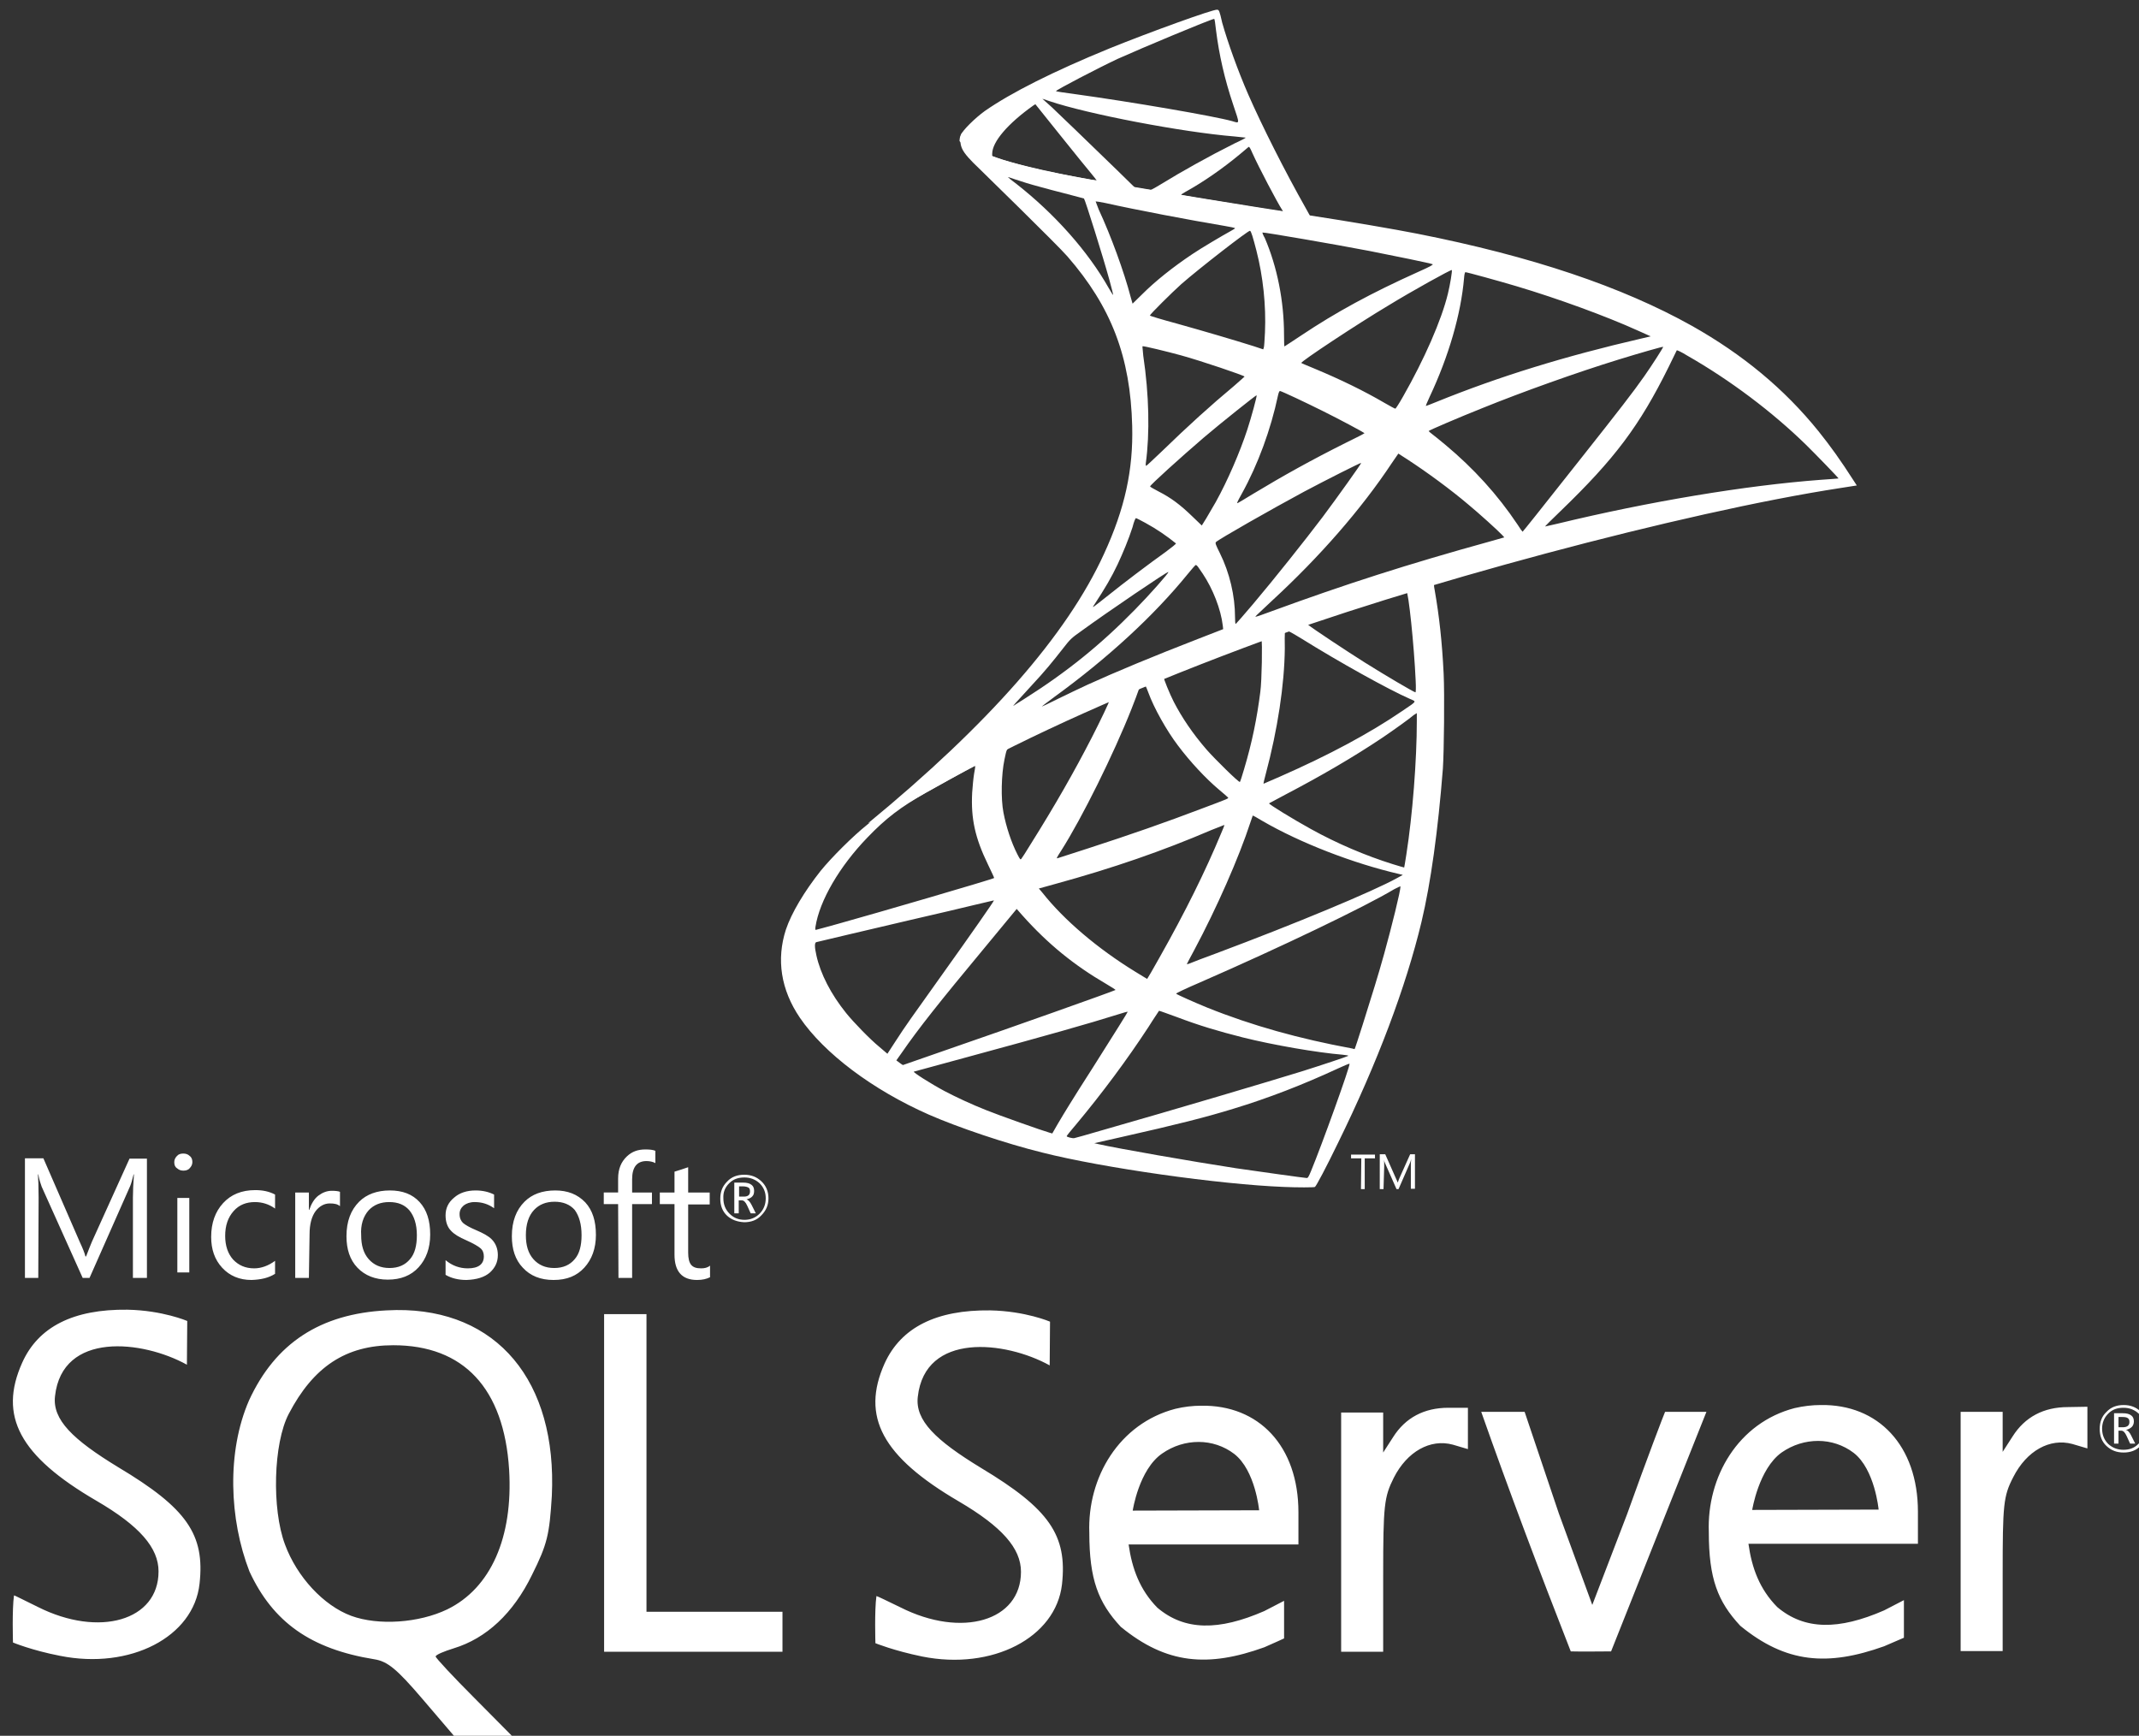
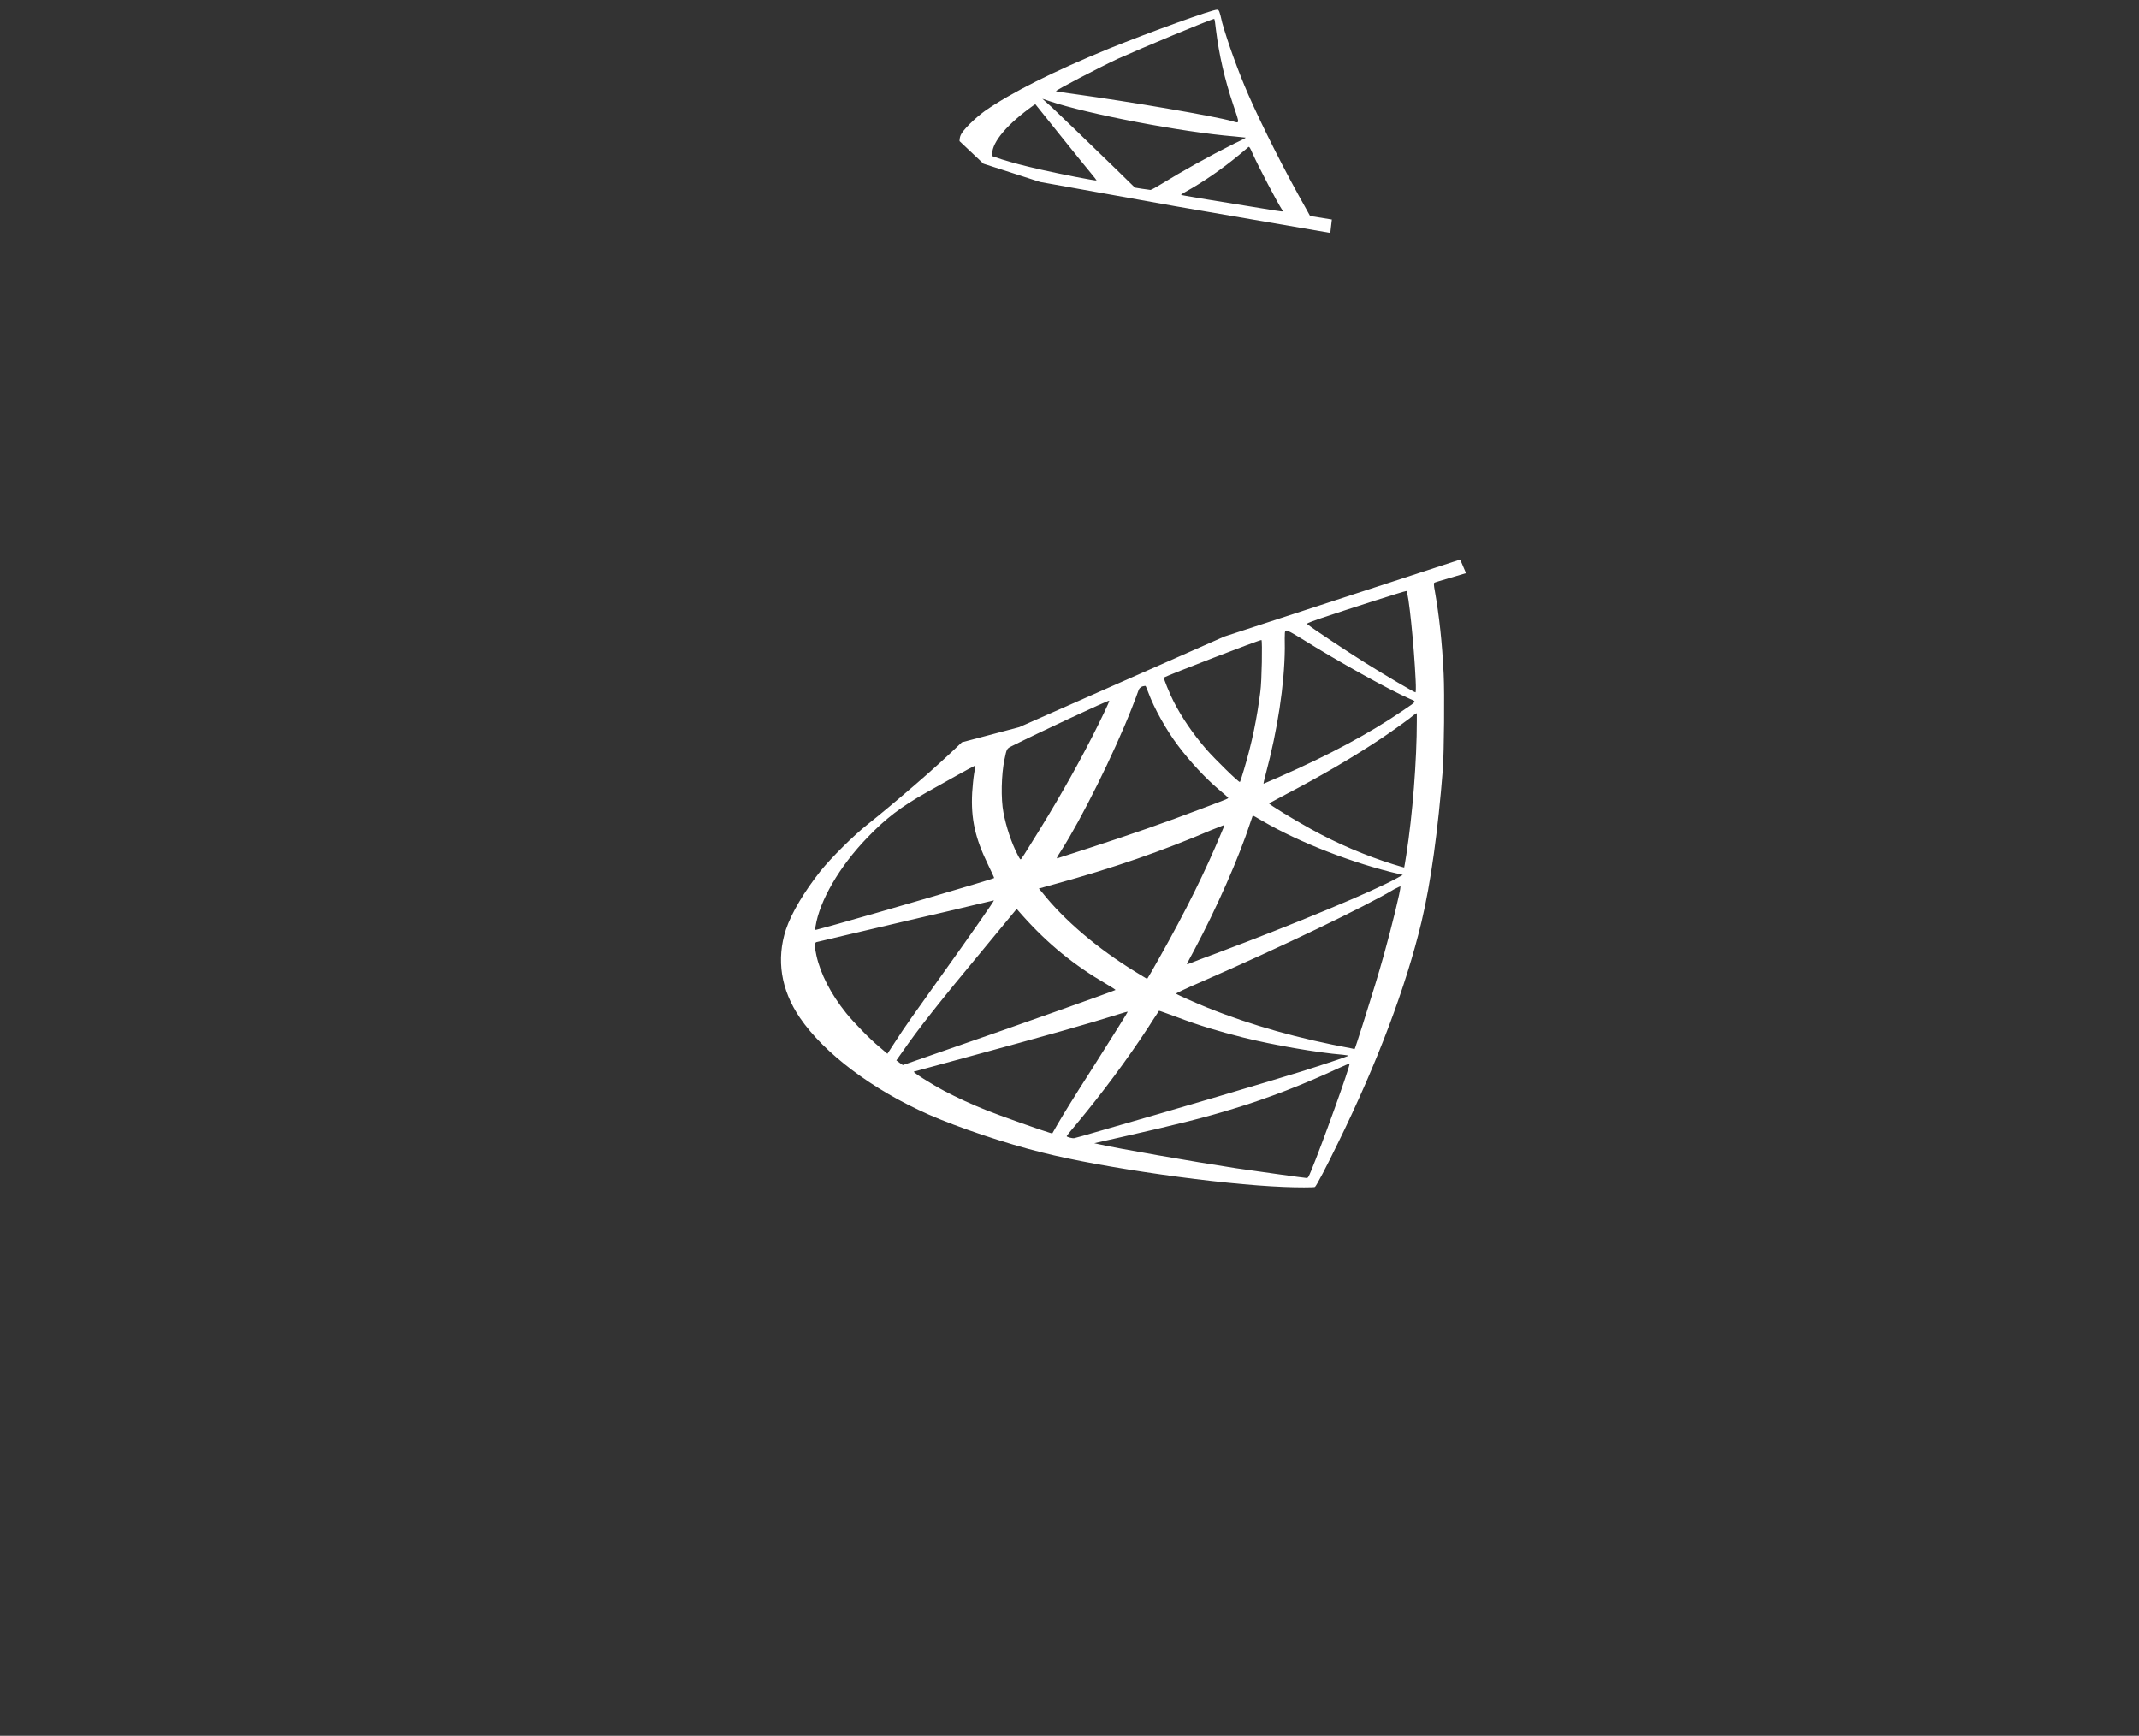
<svg xmlns="http://www.w3.org/2000/svg" version="1.1" id="Layer_1" x="0px" y="0px" viewBox="0 0 626 508" style="enable-background:new 0 0 626 508;" xml:space="preserve">
  <rect x="0" y="0" width="626" height="508" fill="#333333" stroke="none" />
  <style type="text/css">
	.st0{fill:#FFFFFF;}
</style>
  <g>
    <g transform="matrix(.569 0 0 .569 199.451 -82.735)">
      <path class="st0" d="M400.5,433.2l-121.3,39.6l-105.5,46.6l-29.5,7.8c-7.5,7.2-15.4,14.4-23.9,21.7c-9.4,8.1-18.1,15.4-24.8,20.7    c-7.4,5.9-18.4,16.9-24,23.8c-8.3,10.5-14.9,21.5-17.8,30.1c-5,15.4-2.6,31,7.2,45.4c12.5,18.3,37.3,37,66.3,49.8    c14.8,6.5,39.6,14.9,58.3,19.5c31.1,7.9,91.2,16.4,124.3,17.7c6.7,0.3,15.7,0.3,16,0c0.7-0.5,5.9-10.3,11.8-22.5    c20.4-41.5,35-80.5,43-113.8c4.8-20.2,8.5-47,11-78.8c0.6-8.9,0.9-38.7,0.4-48.8c-0.8-16.5-2.3-29.9-4.6-43    c-0.4-1.9-0.5-3.7-0.3-3.8c0.4-0.3,1.5-0.6,16.4-5L400.5,433.2L400.5,433.2L400.5,433.2L400.5,433.2z M372.8,449.4    c1.1,0,4,28.1,4.8,45.9c0.2,3.8,0.1,6.2-0.1,6.2c-0.7,0-15.5-8.7-26-15.3c-9.2-5.8-26.6-17.3-29.3-19.5c-0.9-0.6-0.8-0.7,6.7-3.3    C341.6,459.1,371.8,449.4,372.8,449.4z M311.1,469.7c0.8,0,2.9,1.2,8,4.3c18.9,11.8,44.6,26.1,55.6,30.9c3.4,1.5,3.8,0.9-4,6.2    c-16.7,11.4-37.5,22.6-63,33.8c-4.5,2-8.2,3.6-8.3,3.6c-0.2,0,0.4-2.3,1.1-5c6.1-22.8,9.6-45.9,9.8-64.5    C310.2,469.9,310.2,469.9,311.1,469.7C310.9,469.7,311,469.7,311.1,469.7L311.1,469.7z M298.3,474.6c0.5,0.5,0.2,21.1-0.6,26.7    c-1.7,13.4-4.2,25.9-8.4,39.9c-1,3.4-1.9,6.2-2.1,6.4c-0.4,0.5-12.9-11.8-17.1-16.6c-7.2-8.3-12.7-16.5-16.9-24.6    c-2.1-4.1-5.4-12.2-5.1-12.5C249.6,492.9,297.9,474.2,298.3,474.6L298.3,474.6z M238.4,498.2c0.1,0,0.2,0,0.3,0.1    c0.2,0.2,0.8,1.7,1.4,3.3c2.9,8,9.5,19.7,15.2,27.2c6.2,8.3,14.4,17.1,21.2,22.8c2.2,1.8,4.2,3.6,4.5,3.9    c0.6,0.6,0.7,0.5-14.2,6.1c-17.3,6.6-36.2,13.2-57.8,20.2c-5.2,1.7-10.3,3.3-15.5,5c-0.8,0.3-0.6-0.2,1.8-3.9    c10.7-16.8,27-49.7,36.2-73c1.6-4,3.1-8.1,3.4-9c0.4-1.3,0.8-1.7,2-2.4C237.4,498.4,238.1,498.2,238.4,498.2L238.4,498.2z     M220,505.8c0.3,0.2-4.4,10-9,19c-8.9,17.3-18.6,34.4-31.6,55.1c-2.2,3.6-4.3,6.9-4.6,7.2c-0.5,0.6-0.6,0.5-2.1-2.4    c-3.1-6.1-5.7-14-7.1-21.3c-1.4-7.2-1.1-19.6,0.5-27.3c1.2-5.7,1.1-5.6,3.9-7C181.7,523.2,219.6,505.4,220,505.8L220,505.8z     M378.2,512.2v3.9c0,20.4-2.2,48.5-5.4,68.9c-0.6,3.6-1,6.5-1.1,6.6c0,0-2.7-0.7-5.8-1.7c-13.8-4.3-28.7-10.6-42.2-18.1    c-8.9-4.9-21.8-12.8-21.5-13.2c0.1-0.1,3.9-2.1,8.4-4.5c18-9.4,35.2-19.4,50.1-29.4c5.6-3.8,14-9.8,15.9-11.5L378.2,512.2    L378.2,512.2z M150.8,539.3c0.4,0,0.3,0.7-0.3,4c-0.4,2.4-0.8,6.8-1,9.8c-0.7,13.4,1.5,23.3,8.1,36.9c1.8,3.8,3.3,6.9,3.2,7    c-0.6,0.6-61.3,18.3-80.4,23.6c-5.7,1.6-10.6,2.9-11,3c-0.6,0.2-0.7,0.1-0.5-1.5c2.1-13.5,12.4-31.1,26.7-45.9    c9.5-9.9,17.1-15.7,30.2-23.1c9.4-5.3,23.7-13.3,24.8-13.7C150.6,539.3,150.7,539.3,150.8,539.3L150.8,539.3z M293.8,564.9    c0.1-0.1,2.3,1.1,4.9,2.7c19.6,11.4,46.9,21.9,70.2,27.3l2.1,0.5l-2.9,1.6c-12.2,6.8-52.3,23.5-93.2,38.8    c-6,2.2-11.8,4.4-12.9,4.9c-1.1,0.5-2.1,0.7-2.1,0.6c0-0.1,1.7-3.3,3.8-7.2c11.5-21.5,23-47.6,28.9-65.7    C293.3,566.6,293.7,565,293.8,564.9L293.8,564.9z M279.2,569.7c0.1,0.1-0.6,2-1.6,4.2c-8,19.3-18.4,40.4-31.8,64.1    c-3.4,6.1-6.2,10.9-6.3,10.9c-0.1,0-2.8-1.7-6.1-3.7c-19.4-11.9-36.7-26.6-47.9-40.8l-1.7-2l8.3-2.3c29.9-8.2,55.3-17,80.5-27.8    C276.2,570.9,279.1,569.7,279.2,569.7z M369.8,601.3C369.8,601.3,369.9,601.4,369.8,601.3c0.1,2.1-4.6,21-8.4,34.7    c-3.2,11.5-6,20.4-11,36.3c-2.2,7-4.1,12.7-4.2,12.7c-0.1,0-0.6-0.1-1.2-0.3c-27.2-5-51.6-11.8-74.5-21    c-6.4-2.6-15.6-6.7-16.1-7.2c-0.2-0.2,5.3-2.8,12.3-5.8c41.7-18.2,85-39,99.8-47.9C368.2,601.9,369.5,601.3,369.8,601.3    L369.8,601.3z M160.7,608.5c0.2,0.2-11.5,17-27.8,39.8c-5.7,8-12.3,17.3-14.8,20.8c-2.5,3.5-6.2,9-8.3,12.3l-3.9,6l-4.1-3.5    c-4.9-4-13.3-12.7-17.1-17.4c-7.9-9.8-13.2-20.2-15.3-29.6c-1-4.4-1-6.6-0.1-6.9c1.4-0.4,25.9-6.1,48.8-11.5    c12.7-2.9,27.5-6.4,32.8-7.7C156.3,609.5,160.6,608.5,160.7,608.5L160.7,608.5z M172.4,612.9l2.9,3.3c13.2,14.8,26.7,25.7,43,35.2    c2.9,1.7,5.1,3.1,4.9,3.2c-0.6,0.5-56.7,20.4-82.6,29.3c-14.6,5.1-26.6,9.3-26.7,9.3c-0.1,0-0.9-0.5-1.8-1.2l-1.6-1.2l2.7-3.8    c8.6-12.5,19.4-26.1,43-54.5L172.4,612.9L172.4,612.9z M245.6,665.3c0.1-0.1,4.1,1.4,9.1,3.2c11.9,4.5,21.4,7.3,34,10.5    c15.6,3.9,38.1,7.8,51.4,8.9c2,0.2,3.1,0.4,2.8,0.6c-0.6,0.4-14.1,4.9-24,8c-15.8,4.9-63.9,19.2-103.1,30.4    c-7.2,2.1-13.5,3.9-13.8,3.9c-0.9,0.2-3.9-0.6-3.9-1c0-0.2,2.2-3,4.9-6.1c13.2-15.8,26.3-33.4,37.2-50.1    C243,669.1,245.6,665.4,245.6,665.3L245.6,665.3z M229.5,665.8c0.1,0.1-6.4,10.5-17.8,28.5c-4.9,7.6-10.3,16.2-12.2,19.3    c-1.8,2.9-4.6,7.5-6.1,10.1l-2.7,4.7l-1.4-0.4c-3.3-0.9-26.5-9.1-32.6-11.6c-7.6-3-15.5-6.7-21.4-9.8c-7.3-3.9-16.5-9.8-15.8-10    c0.2-0.1,12.7-3.5,27.9-7.6c40.2-10.9,62.4-17.2,77-21.8C227.1,666.3,229.4,665.7,229.5,665.8L229.5,665.8z M343.6,692.5    L343.6,692.5c0.5,0.9-14.4,42.2-19.8,55.2c-1.2,2.9-1.6,3.7-2.3,3.6c-1.6-0.1-23.1-3.1-36.2-5c-22.8-3.5-61.1-10.2-70.8-12.4    l-2.2-0.5l13.7-3.1c29.3-6.6,43.5-10.2,57.8-14.6c18.1-5.5,35.9-12.4,54-20.8C340.6,693.6,343,692.6,343.6,692.5L343.6,692.5z" />
      <path class="st0" d="M275.5,150.4c-2-0.3-34.6,11.5-55.6,20C191.6,182,169.6,193,156,202.5c-5,3.6-11.4,9.9-12.4,12.4    c-0.4,0.9-0.6,2-0.6,3.1l12.3,11.6l29.2,9.4l69.6,12.5l79.6,13.7l0.8-6.9c-0.3,0-0.5-0.1-0.7-0.1l-10.5-1.7l-2.1-3.8    c-10.8-19.1-22.7-42.7-29.7-58.7c-5.4-12.4-10.5-26.7-13.4-36.9C276.7,150.9,276.5,150.5,275.5,150.4L275.5,150.4L275.5,150.4    L275.5,150.4z M274,155.1L274,155.1c0.2,0.1,0.6,2.7,0.9,5.7c1.6,12.8,4.4,25.2,8.9,38.6c3.4,10.1,3.4,9.5-0.6,8.3    c-9.4-2.6-51.2-9.8-81.6-14c-4.9-0.6-9-1.3-9-1.4c-0.4-0.4,21.9-12,31.7-16.6C237,170,271.4,155.6,274,155.1L274,155.1z     M185.6,196.2l3.6,1.2c19.4,6.6,68.3,16,95.3,18.2c3,0.3,5.6,0.6,5.7,0.6c0.1,0.1-2.5,1.5-5.8,3c-13,6.5-27.3,14.5-37.2,20.6    c-2.9,1.8-5.6,3.3-6,3.3c-0.4,0-2.3-0.4-4.3-0.6l-3.7-0.6l-9.2-9c-16.1-15.7-28.8-27.8-33.6-32.4L185.6,196.2z M182,199l12.9,16.1    c7.1,8.9,14.2,17.6,15.8,19.5c1.6,1.9,2.8,3.5,2.8,3.6c-0.4,0.3-18.7-3.3-28.4-5.5c-10-2.3-14.1-3.4-20.3-5.3l-5-1.7v-1.3    c0.1-6.1,7.9-15.3,21.1-24.7L182,199L182,199z M291.8,221c0.4,0,0.8,0.8,1.9,3.3c3.1,6.9,12.8,25.4,15.2,29    c0.7,1.2,2,1.3-10.9-0.8c-31.1-5-41.1-6.7-41.1-6.9c0-0.1,0.9-0.7,2.1-1.4c9.6-5.3,19.3-12.1,28-19.3c2.1-1.7,4-3.4,4.4-3.7    C291.5,221,291.7,220.9,291.8,221L291.8,221z" />
-       <path class="st0" d="M144.3,213.6c0,0-2,3.2-0.1,8c1.2,2.9,4.7,6.5,8.6,10.2c0,0,40.8,39.8,45.7,45.5c22.6,26,32.4,51.7,33.3,87.1    c0.6,22.7-3.8,42.7-14.5,65.9C198.3,471.9,158,517.8,96,568.8l9.1-3c5.9-4.4,13.8-9.1,32.5-19.3c43.2-23.7,91.8-45.4,151.4-67.8    c85.8-32.3,226.9-70,307.2-82.3l8.3-1.3l-1.3-2c-7.3-11.4-12.4-18.4-18.4-25.9c-17.6-21.8-39-39.5-65.1-54.2    c-35.9-20.1-82.4-35.8-141.3-47.4c-11.1-2.2-35.5-6.4-55.3-9.4c-42-6.5-69.1-11-99-16.1c-10.7-1.8-26.8-4.6-37.4-6.9    c-5.5-1.2-16-3.7-24.3-6.5C155.8,224,146.3,221.4,144.3,213.6L144.3,213.6z M167.9,236.5c0.1-0.1,1.6,0.5,3.5,1.1    c3.5,1.2,8,2.6,13.3,4c4,1.1,8.1,2.2,12.1,3.2c5.5,1.4,10.1,2.7,10.2,2.7c0.6,0.6,9.9,30.3,13,41.6c1.2,4.3,2.1,8,2,8    c-0.1,0.1-1.1-1.5-2.3-3.6c-10.7-18.9-27.7-38-47.3-53.4C169.9,238.3,167.9,236.6,167.9,236.5L167.9,236.5z M213,249    c0.5,0,2.5,0.3,4.9,0.8c15.6,3.5,43.5,8.8,61.4,11.8c3,0.5,5.4,1,5.4,1.2c0,0.2-1.1,0.8-2.5,1.6c-3,1.6-15.2,8.8-19.3,11.6    c-10.2,6.8-19.3,14.1-25.9,20.7c-2.7,2.7-5,4.9-5,4.9s-0.5-1.6-1-3.5c-3.3-12.7-10.2-31.6-16.4-44.9C213.8,251,213,249.1,213,249    C213,249.1,213,249,213,249L213,249z M292.4,264.1c0.6,0.2,1.5,3.3,3.3,10.2c3.4,13.3,5,28.1,4.4,42c-0.2,3.9-0.4,7.4-0.6,7.9    l-0.3,0.9l-4.8-1.6c-9.8-3.1-25.8-7.8-39.4-11.6c-7.8-2.1-14.1-4-14.1-4.2c0-0.6,11.4-11.9,16.2-16.2    C266.5,283.3,291.6,263.8,292.4,264.1L292.4,264.1z M298.8,265c0.3-0.3,38,6.2,55.1,9.5c12.7,2.5,31.3,6.3,32.4,6.8    c0.6,0.2-1.4,1.3-7.5,4c-24.2,10.9-42.2,20.7-60,32.6c-4.7,3.1-8.6,5.7-8.7,5.7c-0.1,0-0.2-2.7-0.2-5.9c0-17.4-3.5-35-9.9-49.9    C299.2,266.5,298.7,265.1,298.8,265z M396.2,284.3c0.3,0.3-0.9,7.7-2,12.1c-3.3,13.7-12.2,33.9-23.1,53c-1.9,3.4-3.7,6.1-3.9,6.2    c-0.2,0.1-2.7-1.3-5.5-2.9c-10.6-6.2-22.7-12.1-35.9-17.6c-3.7-1.6-6.9-2.8-7-3c-0.6-0.6,28.9-20.1,44.5-29.4    C375.7,295.1,395.9,283.9,396.2,284.3L396.2,284.3z M403.2,285.4c0.8,0,17.5,4.6,26.2,7.2c21.5,6.4,46.3,15.5,62.4,22.8l6.7,3    l-4.7,1.1c-39.4,9.1-73.2,19.5-105.7,32.7c-2.7,1.1-5,2-5.2,2c-0.2,0,0.7-2.1,1.9-4.7c9.8-20.8,16.1-42.5,17.7-61.1    C402.6,286.8,402.9,285.4,403.2,285.4L403.2,285.4z M237.1,323.5c0.3-0.3,13,2.8,19.9,4.7c10.5,2.9,32.6,10.4,32.6,10.9    c0,0.1-2.5,2.2-5.4,4.8c-12,10-23.6,20.5-37.4,33.9c-4.1,3.9-7.6,7.2-7.8,7.2c-0.2,0-0.3-0.6-0.2-1.3c2.1-15.4,1.7-35.2-1.3-55.3    C237.3,325.8,237,323.6,237.1,323.5z M504.9,323.8c0.2,0.2-5.9,9.7-9.7,15.1c-5.5,7.9-13.6,18.3-31.8,41.3    c-9.6,12.1-20.4,25.8-24,30.3c-3.7,4.6-6.7,8.4-6.8,8.4c-0.1,0-1.3-1.6-2.6-3.7c-10.3-15.4-22.6-28.9-37.1-41    c-2.8-2.3-5.8-4.8-6.8-5.5c-1-0.7-1.8-1.5-1.8-1.6c0-0.3,15.6-7,27.4-11.7c20.7-8.4,49-18.5,70.1-25    C492.8,327,504.7,323.6,504.9,323.8L504.9,323.8z M511.9,325.6c0.4-0.1,2.6,1,5.2,2.6c22.3,12.7,44.1,29.2,61.3,46    c4.9,4.8,16.9,17.2,16.7,17.3c0,0-4.2,0.4-9.2,0.7c-38.6,2.9-88,11.1-135.5,22.6c-3.2,0.7-6,1.4-6.2,1.4c-0.2,0,3.4-3.6,7.9-7.9    c27.9-26.9,40.6-43.8,55.6-74.1C509.9,329.8,511.7,325.9,511.9,325.6C511.8,325.6,511.8,325.6,511.9,325.6L511.9,325.6z     M307.8,346.5c1.3,0.3,13.2,5.9,22.2,10.4c8.3,4.1,20.6,10.7,21.3,11.3c0.1,0.1-4.3,2.4-9.7,5c-17.2,8.6-32,16.8-47.4,26.1    c-4.4,2.7-8.1,4.9-8.2,4.9c-0.4,0-0.3-0.4,2.2-4.9c8.3-15,14.9-33,18.6-50.5C307.1,347.4,307.5,346.5,307.8,346.5L307.8,346.5z     M295.8,348.7c0.3,0.3-2.8,11.6-4.8,17.7c-3.8,11.6-10.1,26.2-16.2,37.2c-1.5,2.6-3.7,6.3-4.9,8.4l-2.3,3.7l-5.1-4.9    c-6-5.8-10.8-9.4-17.1-12.6c-2.5-1.3-4.4-2.4-4.4-2.6c0-0.7,15.7-14.9,27.7-25.2C277.4,363,295.6,348.5,295.8,348.7L295.8,348.7z     M368.7,378.7l4.5,2.9c10.3,6.7,22.4,15.6,31.6,23.4c5.2,4.3,15.3,13.4,17.3,15.6l1.1,1.2l-7.4,2.1c-42,11.6-74.4,22-112.3,35.9    c-4.2,1.6-7.8,2.8-8.1,2.8c-0.5,0-1,0.5,8.4-8.3c24.2-22.3,45.7-46.8,61.6-70.8L368.7,378.7L368.7,378.7z M349.6,383.5    c0.2,0.2-12.4,17.9-19.9,27.9c-9,11.9-24.9,31.9-35.9,44.9c-4.6,5.4-8.5,9.9-8.7,10c-0.3,0.1-0.4-1.3-0.4-3.4    c0-11.1-2.8-22.9-7.8-33c-2.1-4.2-2.5-5.2-2-5.7c1.7-1.6,28.4-16.8,45.3-25.9C331.5,392.3,349.3,383.3,349.6,383.5L349.6,383.5z     M233.7,411.9c0.3,0,2.4,1.1,4.8,2.4c5.9,3.2,11.1,6.8,15.8,10.6c0.2,0.2-2.2,2.1-5.3,4.4c-8.7,6.2-21.9,16.2-29.6,22.4    c-8.1,6.4-8.3,6.6-7.4,5.2c6.1-9.3,9.1-14.5,12.3-21.2c2.8-6,5.7-13,7.7-19.2C232.6,413.9,233.5,411.9,233.7,411.9L233.7,411.9z     M264.6,436.1c0.5-0.1,1,0.7,3.5,4.4c5.2,7.8,9.3,18.2,10.3,26.7l0.2,1.8l-12.6,4.9c-22.5,8.7-43.2,17.3-57.2,23.7    c-3.9,1.8-10.8,5.1-15.3,7.3c-4.5,2.3-8.2,4-8.2,3.9s2.8-2.2,6.3-4.8c27.4-19.9,51.2-41.7,68.9-63.5c1.9-2.3,3.7-4.4,3.9-4.5    L264.6,436.1L264.6,436.1z M250.4,439.6c0.4,0.4-10.1,12.2-17.2,19.4c-17.7,18.1-35.2,32.2-56.9,45.9c-2.8,1.7-5.2,3.3-5.5,3.5    c-0.6,0.4,0.2-0.6,9.7-10.9c6.1-6.5,10.6-12,15.9-18.8c3.5-4.5,4.1-5.1,9.2-8.7C218.9,460.3,250,439.2,250.4,439.6z" />
    </g>
-     <path class="st0" d="M116,383.4c-1,0-1.9,0.1-2.9,0.1c-19.4,1-32.5,9.6-40.2,26.3c-6.6,15.1-5.8,34.9,0.1,50.1   c6.9,14.9,18,22.7,36.5,25.7c3.9,0.6,6.6,2.8,14.2,11.7l9.4,11h17l-11.3-11.4c-6.2-6.2-11.3-11.7-11.3-12.1c0-0.5,2.4-1.5,5.3-2.4   c9.5-2.9,17.4-10.2,22.9-21.5c4.5-9,5.1-11.8,5.8-23.1C163.1,404.1,145.4,383.1,116,383.4L116,383.4L116,383.4z M130.9,471   c-8.3,4-20.2,4.8-28.1,1.9c-8.1-3-15.9-11.4-19.4-20.9c-3.9-10.4-3.4-29.6,1.1-38.2c7.2-13.8,16.7-20.1,30.6-20.1   c20.6,0,32.4,12.6,33.9,36.4C150.2,450,143.6,464.8,130.9,471L130.9,471z M423.9,412c-7.1,0-12.6,2.9-16.2,8.6l-2.9,4.5v-11.7   h-12.3v70h12.3V461c0-20.5,0.3-22.9,3.1-28.5c3.9-7.7,10.7-11.5,17.3-9.7l4.4,1.3V412L423.9,412L423.9,412L423.9,412z M351.5,411.4   c-2.4,0-5,0.3-7.5,0.9c-16.5,4.3-25.8,20.1-25.2,36.3c0,13.6,2.6,20.4,9.2,27.5c13.4,11,25.6,11.9,42,6c2.8-1.2,5.8-2.6,5.8-2.6   v-11l-5.8,3c-13.3,5.8-23.3,5.8-31.3-1c-5.1-5.2-7.4-11.4-8.4-18.5H380v-9.4C380,423.2,368.4,411.1,351.5,411.4L351.5,411.4   L351.5,411.4z M331.5,442.1c0,0,1.8-12,8.6-16.7c3.3-2.3,7-3.4,10.7-3.4c3.7,0,7.4,1.2,10.4,3.5c6.2,4.8,7.3,16.5,7.3,16.5   L331.5,442.1L331.5,442.1L331.5,442.1L331.5,442.1z M34.6,429.4c-13.3-8.1-19.3-13.9-18.5-20.8c2.1-19,25.6-16.4,38.6-9.2l0.1-12.8   c0,0-7.2-3.1-17.5-3.3c-15.8-0.2-26.1,5-30.8,15.5c-7,15.6-0.8,27.3,21.7,40.4c12.7,7.4,18.2,13.8,18.2,20.7   c0,14.4-17.4,19.4-35.3,10.4c-3.7-1.8-6.8-3.4-7-3.4c-0.6,4.1-0.3,13.8-0.3,13.8s5.5,2.3,13.8,3.9c20.5,4.1,39.1-5.5,40.8-21.1   C60,449.1,54.7,441.4,34.6,429.4L34.6,429.4L34.6,429.4z M532.8,411.2c-2.4,0-5,0.3-7.6,0.9c-16.5,4.3-25.7,20.1-25.1,36.3   c0,13.6,2.6,20.3,9.2,27.4c13.4,11,25.6,11.9,42.1,6c2.8-1.2,5.8-2.5,5.8-2.5v-11l-5.8,3c-13.3,5.8-23.3,5.8-31.3-1   c-5.1-5.2-7.4-11.3-8.4-18.5h49.6v-9.4C561.3,423.1,549.7,410.9,532.8,411.2L532.8,411.2L532.8,411.2z M512.8,441.9   c0,0,1.9-12,8.6-16.8c3.3-2.3,7-3.4,10.7-3.4c3.7,0,7.4,1.2,10.4,3.5c6.2,4.8,7.3,16.6,7.3,16.6L512.8,441.9L512.8,441.9   L512.8,441.9z M287.1,429.6c-13.3-8.1-19.3-13.9-18.5-20.8c2.1-19,25.6-16.4,38.6-9.2l0.1-12.8c0,0-7.2-3.1-17.5-3.3   c-15.8-0.2-26.1,5-30.9,15.5c-7,15.6-0.7,27.3,21.7,40.4c12.6,7.4,18.2,13.7,18.2,20.6c0,14.4-17.3,19.5-35.3,10.4   c-3.7-1.8-6.8-3.3-7-3.3c-0.6,4.1-0.3,13.8-0.3,13.8s5.4,2.2,13.7,3.9c20.5,4.1,39.1-5.5,40.9-21.1   C312.4,449.3,307.1,441.6,287.1,429.6L287.1,429.6L287.1,429.6z M605.2,411.8c-7.1,0-12.6,2.9-16.2,8.6l-2.9,4.5v-11.7h-12.3v70   h12.3v-22.4c0-20.5,0.2-22.9,3.1-28.5c3.9-7.7,10.7-11.5,17.3-9.7l4.4,1.3v-12.2L605.2,411.8L605.2,411.8z M189.2,429.2v-44.6   h-12.4v98.8H229v-11.7h-39.8L189.2,429.2L189.2,429.2z M476.2,443.1L466,469.7l-9.8-26.8l-10-29.7h-12.7   c8.2,23.3,17.2,47.1,26.2,70.1c3.9,0.1,7.8,0,11.8,0l13.8-34.7l14.1-35.4h-12.1C487.2,413.3,481.8,427.4,476.2,443.1L476.2,443.1   L476.2,443.1z M217.8,357.7c2,0,3.7-0.6,5-2c1.4-1.4,2.1-3,2.1-5c0-2-0.7-3.7-2.1-5c-1.4-1.3-3-1.9-5-1.9c-2,0-3.7,0.6-5,2   c-1.4,1.4-2,3-2,5c0,2,0.6,3.7,2,5C214.1,357,215.8,357.6,217.8,357.7L217.8,357.7L217.8,357.7z M213.4,346.3   c1.2-1.2,2.6-1.7,4.5-1.7c1.7,0,3.2,0.6,4.4,1.7c1.2,1.2,1.8,2.6,1.8,4.4c0,1.8-0.6,3.3-1.8,4.5c-1.2,1.2-2.7,1.8-4.4,1.8   c-1.8,0-3.2-0.6-4.4-1.8c-1.2-1.2-1.8-2.7-1.8-4.5C211.6,348.9,212.2,347.5,213.4,346.3z M216.3,351.3h0.8c0.6,0,1.1,0.5,1.6,1.6   l1,2.2h1.5l-1.2-2.4c-0.5-1-1-1.5-1.5-1.7c0.7-0.2,1.3-0.4,1.7-0.9c0.4-0.4,0.5-1,0.5-1.6c0-0.7-0.2-1.3-0.7-1.7   c-0.6-0.5-1.4-0.7-2.6-0.7h-2.5v9h1.3v-3.8L216.3,351.3L216.3,351.3z M216.3,347.2h1.1c0.8,0,1.4,0.2,1.7,0.4   c0.3,0.2,0.4,0.6,0.4,1.1c0,1-0.6,1.5-1.8,1.5h-1.4L216.3,347.2L216.3,347.2L216.3,347.2z M11.3,350.5c0-3.1-0.1-5.4-0.2-6.8h0.1   c0.3,1.6,0.7,2.8,1,3.6L24.2,374h2l11.9-26.9c0.3-0.7,0.6-1.8,1-3.4h0.1c-0.2,2.7-0.3,5-0.3,6.8v23.5H43v-34.9h-5.1l-11,24.3   c-0.4,1-1,2.4-1.7,4.3H25c-0.2-0.9-0.8-2.4-1.6-4.1L12.7,339H7.3V374h3.9L11.3,350.5L11.3,350.5L11.3,350.5z M51.9,350.6h3.5v21.8   h-3.5V350.6z M53.7,342.6c0.7,0,1.4-0.2,1.8-0.7c0.5-0.5,0.8-1.1,0.8-1.8c0-0.7-0.2-1.4-0.8-1.8c-0.5-0.5-1.1-0.7-1.9-0.7   c-0.7,0-1.4,0.2-1.8,0.7c-0.5,0.5-0.8,1.1-0.8,1.8c0,0.8,0.2,1.4,0.8,1.8C52.4,342.4,52.9,342.6,53.7,342.6L53.7,342.6L53.7,342.6z    M80.5,372.8V369c-1.9,1.4-4,2.2-6.1,2.2c-2.6,0-4.6-0.9-6.2-2.6c-1.5-1.7-2.3-4-2.3-6.9c0-3,0.8-5.4,2.5-7.3   c1.6-1.8,3.7-2.6,6.2-2.6c2.1,0,4.1,0.6,5.9,1.9v-4.1c-1.7-0.9-3.6-1.3-5.8-1.3c-4,0-7.1,1.3-9.4,3.8c-2.3,2.5-3.5,5.8-3.5,9.9   c0,3.6,1,6.6,3.2,9c2.2,2.4,5.1,3.6,8.6,3.6C76.4,374.5,78.6,374,80.5,372.8L80.5,372.8z M90.6,361.2c0-2.9,0.6-5.2,1.8-6.8   c1.1-1.4,2.5-2.2,4.1-2.2c1.4,0,2.3,0.2,3,0.8v-4.2c-0.5-0.2-1.3-0.3-2.4-0.3c-1.4,0-2.7,0.5-3.9,1.4c-1.2,0.9-2.1,2.4-2.7,4.2   h-0.1v-5.1h-4V374h4L90.6,361.2L90.6,361.2z M113.5,374.5c3.8,0,6.8-1.2,9-3.6c2.2-2.4,3.4-5.6,3.4-9.6c0-4.1-1-7.2-3.1-9.5   c-2.1-2.3-5-3.4-8.7-3.4s-6.8,1.1-9,3.3c-2.4,2.4-3.7,5.7-3.7,10.1c0,3.8,1,6.9,3.2,9.2C106.8,373.3,109.8,374.5,113.5,374.5   L113.5,374.5L113.5,374.5z M107.9,354.2c1.5-1.6,3.5-2.4,6-2.4c2.6,0,4.5,0.8,5.9,2.4c1.4,1.7,2.2,4.1,2.2,7.3c0,3-0.6,5.4-2,7   c-1.4,1.7-3.4,2.6-6,2.6c-2.6,0-4.6-0.9-6.1-2.6c-1.5-1.7-2.2-4-2.2-7C105.5,358.5,106.3,356,107.9,354.2L107.9,354.2z    M143.4,372.4c1.5-1.4,2.3-3,2.3-5.1c0-1.8-0.6-3.4-1.8-4.6c-1-1-2.5-1.8-4.6-2.7c-1.9-0.8-3.1-1.5-3.8-2.1c-0.6-0.6-1-1.4-1-2.6   c0-1,0.4-1.8,1.2-2.5c0.8-0.6,1.8-1,3.2-1c2.2,0,4,0.6,5.7,1.8v-4c-1.6-0.8-3.4-1.2-5.4-1.2c-2.6,0-4.7,0.7-6.3,2.1   c-1.7,1.4-2.5,3.1-2.5,5.2c0,1.8,0.5,3.4,1.6,4.5c0.9,1,2.4,1.9,4.5,2.8c2,0.9,3.4,1.7,4.1,2.3c0.7,0.6,1,1.4,1,2.4   c0,2.3-1.6,3.5-4.7,3.5c-2.4,0-4.6-0.8-6.5-2.4v4.3c1.7,1,3.8,1.5,6.1,1.5C139.5,374.5,141.8,373.8,143.4,372.4L143.4,372.4   L143.4,372.4z M162.5,348.4c-3.8,0-6.8,1.1-9,3.3c-2.4,2.4-3.7,5.7-3.7,10.1c0,3.8,1,6.9,3.2,9.2c2.2,2.4,5.2,3.6,9,3.6   c3.9,0,6.8-1.2,9-3.6c2.2-2.4,3.4-5.6,3.4-9.6c0-4.1-1-7.2-3.1-9.5C169,349.5,166.1,348.4,162.5,348.4L162.5,348.4L162.5,348.4z    M170.2,361.5c0,3-0.6,5.4-2,7c-1.4,1.7-3.4,2.6-6,2.6c-2.6,0-4.6-0.9-6.1-2.6c-1.5-1.7-2.2-4-2.2-7c0-3.2,0.8-5.7,2.4-7.4   c1.5-1.6,3.5-2.4,6-2.4c2.5,0,4.5,0.8,5.9,2.4C169.5,355.9,170.2,358.3,170.2,361.5L170.2,361.5L170.2,361.5z M181,374h4v-21.6h5.8   V349H185v-3.9c0-3.5,1.4-5.3,4.2-5.3c0.9,0,1.9,0.2,2.6,0.6v-3.6c-0.7-0.3-1.7-0.4-2.9-0.4c-2.2,0-3.9,0.6-5.4,2   c-1.7,1.6-2.6,3.7-2.6,6.5v4.1h-4.2v3.4h4.2L181,374L181,374z M197.4,367.2c0,4.9,2.2,7.4,6.6,7.4c1.6,0,2.8-0.3,3.8-0.8v-3.4   c-0.7,0.6-1.6,0.8-2.6,0.8c-1.4,0-2.3-0.3-2.9-1c-0.6-0.7-0.9-1.9-0.9-3.6v-14.1h6.3V349h-6.3v-7.4c-1.4,0.5-2.7,0.9-4,1.3v6.1   h-4.3v3.4h4.3L197.4,367.2L197.4,367.2z M626.5,413.1c-1.4-1.3-3-1.9-5-1.9c-2,0-3.7,0.6-5,2c-1.4,1.3-2,3-2,5c0,2,0.6,3.7,2,5   c1.4,1.3,3,1.9,5,1.9c2,0,3.7-0.6,5-2c1.3-1.4,2.1-3,2.1-5C628.5,416.1,627.8,414.4,626.5,413.1L626.5,413.1z M625.8,422.6   c-1.2,1.2-2.6,1.7-4.4,1.7c-1.7,0-3.2-0.6-4.4-1.7c-1.2-1.2-1.8-2.7-1.8-4.5c0-1.7,0.6-3.2,1.8-4.4c1.2-1.2,2.6-1.7,4.5-1.7   c1.7,0,3.2,0.6,4.4,1.7c1.2,1.2,1.8,2.7,1.8,4.4C627.6,419.9,627.1,421.4,625.8,422.6z M622.2,418.5c0.7-0.2,1.3-0.5,1.7-0.9   c0.4-0.4,0.6-1,0.6-1.6c0-0.7-0.2-1.3-0.7-1.7c-0.6-0.5-1.4-0.7-2.6-0.7h-2.5v8.9h1.3v-3.8h0.8c0.6,0,1.1,0.5,1.6,1.6l1,2.2h1.5   l-1.2-2.4C623.2,419.1,622.7,418.6,622.2,418.5L622.2,418.5L622.2,418.5z M621.3,417.7H620v-3h1.1c0.8,0,1.4,0.1,1.7,0.4   c0.3,0.2,0.4,0.6,0.4,1.1C623.2,417.2,622.5,417.7,621.3,417.7L621.3,417.7L621.3,417.7z M398.3,348h1.1v-9h3v-1.1h-7v1.1h3   L398.3,348L398.3,348z M405.1,341.3c0-0.9,0-1.6-0.1-2c0.1,0.5,0.2,0.8,0.3,1l3.4,7.7h0.6l3.4-7.8c0.1-0.2,0.2-0.6,0.3-1   c-0.1,0.8-0.1,1.4-0.1,1.9v6.8h1.2v-10.1h-1.4l-3.1,6.9c-0.1,0.2-0.3,0.7-0.5,1.3h-0.1c-0.1-0.3-0.2-0.6-0.5-1.2l-3.1-7h-1.6V348   h1.1L405.1,341.3L405.1,341.3L405.1,341.3z" />
  </g>
</svg>